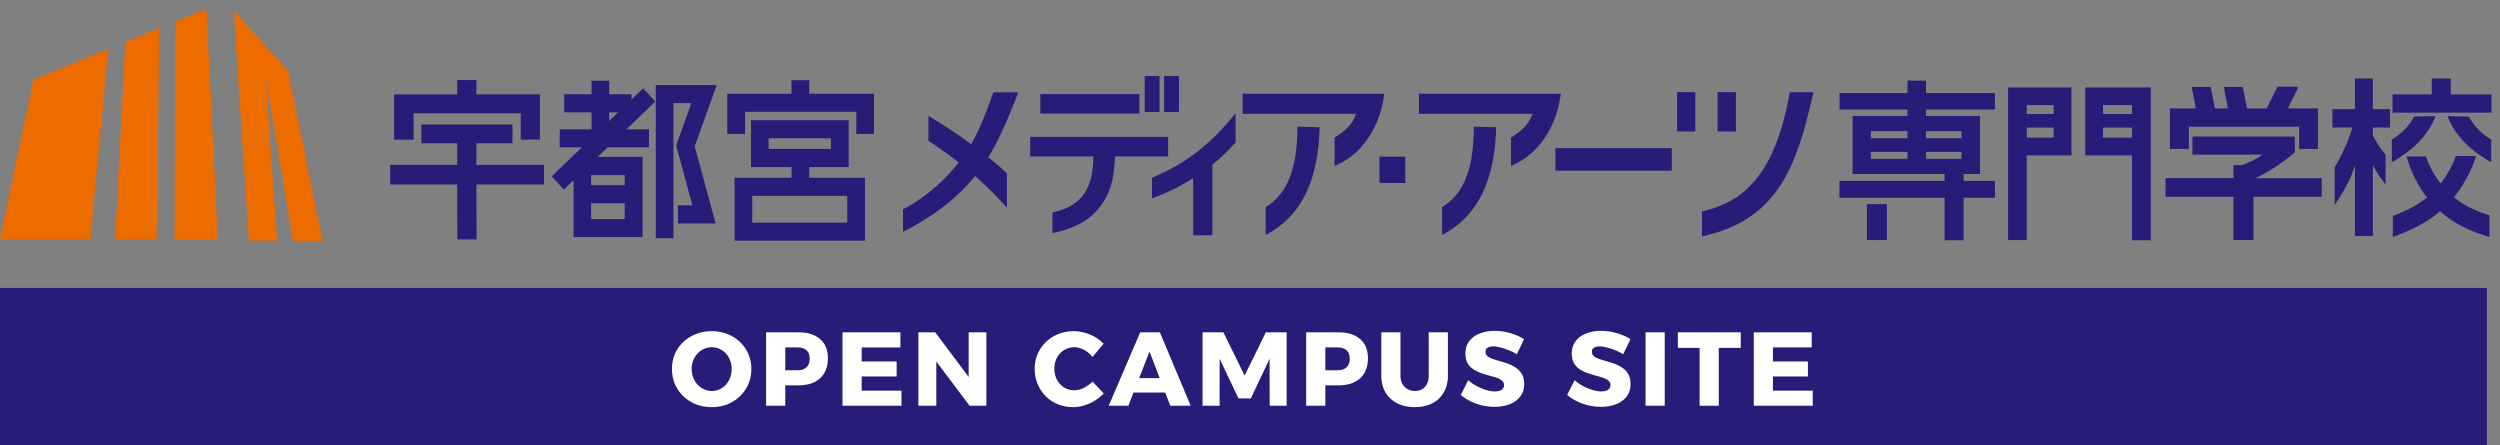
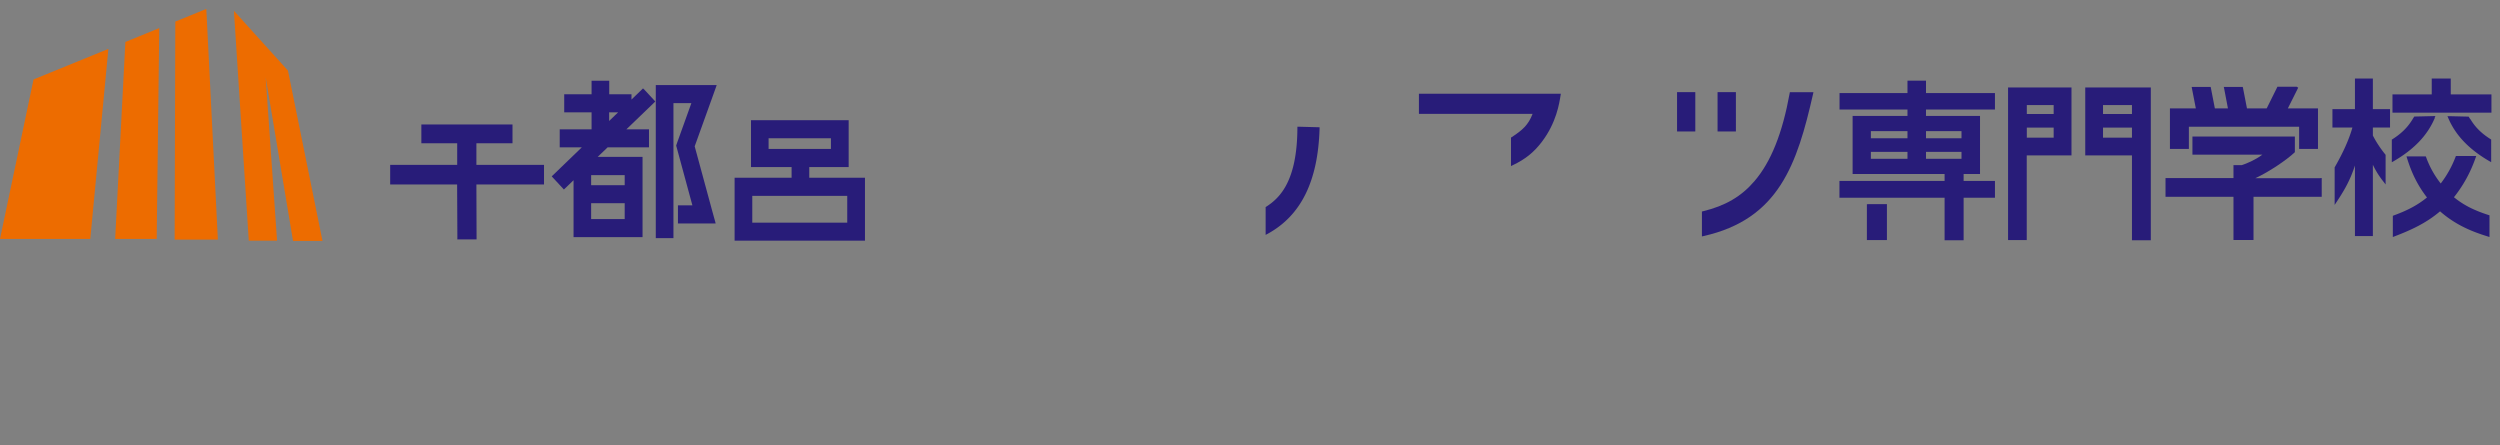
<svg xmlns="http://www.w3.org/2000/svg" width="191" height="34" viewBox="0 0 191 34" fill="none">
  <rect x="0" y="0" width="191" height="34" fill="#808080" stroke="none" />
-   <path d="M31.505 10.668h.097V8.653h8.183v2.015h1.466V7.209h-4.854V6.115h-1.466V7.21h-4.822v3.459h1.396Z" fill="#281C79" />
  <path d="M41.471 12.597h-5.074v-1.65h2.758V9.509h-6.963v1.438h2.738v1.65h-5.12v1.498h5.114l.02 4.095-.007.1h1.473v-.1l-.013-4.095h5.165v-1.498h-.09Zm7.722-5.773-.065-.073-.065.066-.817.789v-.404h-1.7V6.168h-1.35v1.034h-2.09V8.58h2.09v1.3h-2.434v1.377h1.688l-2.226 2.148-.072.066.065.073.798.861.065.073.072-.066.668-.643v4.347h5.27v-6.13h-3.427l.76-.729h3.16V9.88h-1.727l2.142-2.06.065-.067-.065-.073-.798-.862-.007.007Zm-1.466 9.914h-2.564v-1.213h2.564v1.213Zm0-2.591h-2.564v-.769h2.564v.769ZM46.538 8.58h.688l-.688.663V8.58Zm8.171-1.946.045-.133h-4.652v11.69h1.349V7.879h1.37l-1.09 3.029-.06.179-.012.033.006.027.052.185 1.181 4.354h-1.103v1.386h2.881l-.032-.127-.208-.749-1.362-5.016 1.35-3.751.285-.795Zm10.701 6.943h-3.582v-.815h3.01V9.184h-7.462v3.578h3.102v.815h-4.354v4.812h9.96v-4.812h-.674Zm-6.69-3.015h4.763v.815H58.72v-.815Zm-1.246 4.4h7.255v2.048h-7.255v-2.048Z" fill="#281C79" />
-   <path d="M66.681 7.163h-4.854V6.129h-1.356v1.033h-4.906v3.069h1.357v-1.69h8.5v1.69h1.35V7.163h-.09Zm11.129-.107h-1.92l-.026.06c-.558 1.597-1.038 2.81-1.668 3.897-.655-.478-1.42-1.028-3.12-2.075l-.144-.086v1.909l.046.026a35.2 35.2 0 0 1 2.271 1.624c-1.188 1.504-2.602 2.704-4.205 3.545l-.052.027v1.723l.136-.066c2.213-1.127 4.017-2.532 5.367-4.189a25.732 25.732 0 0 1 2.271 2.234l.162.178V13.24l-.032-.033a25.538 25.538 0 0 0-1.395-1.193c.402-.643 1.012-1.663 2.251-4.837l.052-.133.007.013Zm9.137 1.618h.098V7.189h-7.566v1.485h7.468Zm2.2 3.281h.097v-1.498H78.706v1.498h4.828c0 .1-.007.252-.007.252-.084 2.896-1.518 3.638-3.05 4.009l-.07.02v1.577l.116-.026c1.025-.24 2.317-.643 3.245-1.67 1.226-1.34 1.323-2.784 1.401-3.844v-.04l.02-.278h3.965-.007Zm-.649-3.401h.09V5.81h-1.133v2.745h1.044Zm1.485 0h.091V5.81H88.94v2.745h1.044Zm4.244.306c-1.823 2.233-3.725 3.684-6.158 4.692l-.058.026v1.577l.123-.046a14.786 14.786 0 0 0 3.024-1.504v4.367h1.466V12.57c.526-.411.967-.809 1.746-1.65l.026-.027v-2.24l-.169.206Zm33.406 2.458h-8.799v1.723h8.89v-1.723h-.091Zm-14.938-1.636h-.097v.1c-.019 3.989-1.278 5.307-2.375 6.01l-.045.026v2.127l.136-.072c2.563-1.392 3.867-4.03 3.991-8.052v-.1h-.091l-1.512-.04h-.007Z" fill="#281C79" />
  <path d="M119.249 7.163h-10.843V8.7h8.683c-.318.835-.766 1.24-1.603 1.783l-.046.026v2.18l.13-.066c.974-.463 1.622-.987 2.239-1.802 1.097-1.451 1.324-2.923 1.421-3.552l.019-.113v.007Zm19.175-.12h-1.68l-.013.08c-.552 3.054-1.428 5.248-2.693 6.72-1.006 1.172-2.22 1.881-3.939 2.299l-.072.02v1.902l.117-.027c5.769-1.292 7.158-5.5 8.378-10.875l.025-.119h-.123Zm-10.207-.006h-.091v3.009h1.395V7.037h-1.304Zm4.309 3.009h.097V7.037h-1.401v3.009h1.304Zm19.791-2.936h-5.171v-.948h-1.415v.948h-5.191v1.259h5.191v.49h-4.192v4.434h7.028v.53h-8.034v1.286h8.034v3.247h1.453v-3.247h2.395v-1.286h-2.395v-.53h1.253V8.859h-4.127v-.49h5.269v-1.26h-.098Zm-6.586 5.023h-2.797v-.53h2.797v.53Zm0-1.57h-2.797v-.544h2.797v.543Zm4.127 1.57h-2.712v-.53h2.712v.53Zm-2.712-2.114h2.712v.543h-2.712v-.543Z" fill="#281C79" />
  <path d="M142.727 15.599h-.097v2.743h1.531v-2.744h-1.434Zm21.505-8.919h-4.919v5.195h3.569v6.482h1.441V6.68h-.097.006Zm-1.35 3.837h-2.212v-.769h2.212v.769Zm-2.212-2.492h2.212v.683h-2.212v-.683Zm-2.498-1.345h-4.757v11.663h1.428v-6.468h3.419V6.68h-.09Zm-3.323 3.068h2.051v.769h-2.051v-.769Zm0-1.723h2.051v.683h-2.051v-.683Zm22.432 5.587h-4.97c1.012-.464 2.375-1.379 2.991-1.962l.026-.027v-1.192h-7.826v1.385h5.341c-.539.41-1.24.695-1.577.802h-.629v.987h-5.192v1.431h5.192v3.3h1.531v-3.3h5.211v-1.431h-.098v.007Z" fill="#281C79" />
  <path d="M167.133 11.379h.097V9.681h8.423v1.697h1.441V8.283h-2.304l.753-1.504.039-.086-.085-.046-.006-.007-.02-.013h-1.479l-.026.06-.792 1.597h-1.505l-.305-1.57-.02-.074h-1.447l.026.113.292 1.53h-.999l-.305-1.57-.013-.073h-1.454l.02.113.298 1.53h-1.979v3.096h1.35Zm15.465-3.039v1.404h-1.311v.61c.247.484.558.96.954 1.451l.019.027v2.26l-.168-.22a6.41 6.41 0 0 1-.805-1.285v5.448h-1.369v-5.388c-.357 1.087-.759 1.81-1.376 2.743l-.175.266v-2.87l.013-.02c.642-1.12 1.097-2.134 1.343-3.022h-1.525V8.34h1.72V6h1.369v2.34h1.311Zm7.657-1.127h-3.017V6h-1.454v1.213h-2.998V8.61h7.56V7.213h-.091Zm-4.25 1.796.058-.14h-.143l-1.421.034h-.045l-.026.04a2.31 2.31 0 0 0-.104.165c-.201.318-.578.921-1.544 1.53l-.046.027v1.73l.143-.08c1.564-.907 2.589-1.988 3.141-3.3m2.712.093a3.206 3.206 0 0 1-.104-.166l-.026-.033h-.045l-1.421-.033h-.15l.059.133c.551 1.312 1.577 2.392 3.141 3.3l.142.08v-1.73l-.045-.027c-.973-.61-1.343-1.206-1.544-1.53m-1.253 5.964c1.038-1.306 1.467-2.499 1.655-3.016l.045-.132h-1.551l-.026.06a7.937 7.937 0 0 1-1.135 2.04 7.157 7.157 0 0 1-1.116-2.007l-.026-.06h-1.473l.039.126c.253.815.655 1.889 1.525 3.009-.688.563-1.454.98-2.551 1.378l-.058.027v1.617l.123-.047c1.337-.51 2.447-1.034 3.485-1.915 1.22 1.067 2.472 1.557 3.653 1.922l.124.04V16.45l-.065-.02c-1.149-.371-1.921-.769-2.648-1.359M99.219 9.682h-.098v.1c-.02 3.989-1.285 5.307-2.381 6.01l-.046.026v2.127l.137-.072c2.563-1.392 3.867-4.03 3.984-8.052v-.1h-.091l-1.512-.04h.007Z" fill="#281C79" />
-   <path d="M105.772 7.163H94.935V8.7h8.676c-.318.835-.765 1.24-1.602 1.783l-.046.026v2.18l.13-.066c.98-.463 1.622-.987 2.239-1.802 1.09-1.451 1.317-2.923 1.414-3.552l.02-.113.006.007Zm1.493 4.805h-1.875v2.015h1.972v-2.015h-.097Z" fill="#281C79" />
  <path d="m9.578 3.207-.78 15.05h3.174l.195-16.11-2.59 1.06Zm12.42 2.186L17.871.827l1.136 17.562h2.16l-.869-12.486 2.09 12.506h2.251L22 5.393ZM13.394 1.65l-.052 16.653h3.303L15.762.682l-2.368.967ZM2.563 6.069 0 18.256h6.898L8.28 3.736 2.563 6.07Z" fill="#ED6C00" />
-   <path fill="#281C79" d="M0 22h190v12H0z" />
-   <path d="M54.372 25.304c.438 0 .838.072 1.2.216.368.144.688.347.96.608a2.7 2.7 0 0 1 .64.92c.155.347.232.725.232 1.136 0 .416-.077.803-.232 1.16-.15.352-.362.661-.64.928a2.995 2.995 0 0 1-.96.616 3.225 3.225 0 0 1-1.2.216c-.432 0-.832-.072-1.2-.216a3.091 3.091 0 0 1-.968-.616 2.947 2.947 0 0 1-.64-.928 2.977 2.977 0 0 1-.224-1.16c0-.41.075-.792.224-1.144a2.77 2.77 0 0 1 .64-.912c.278-.261.6-.464.968-.608a3.265 3.265 0 0 1 1.2-.216Zm.016 1.224c-.208 0-.408.043-.6.128-.186.08-.352.197-.496.352a1.73 1.73 0 0 0-.448 1.184c0 .235.04.456.12.664.08.203.192.381.336.536.144.15.31.267.496.352a1.408 1.408 0 0 0 1.176 0c.187-.085.35-.203.488-.352a1.833 1.833 0 0 0 .44-1.2c0-.24-.04-.459-.12-.656a1.559 1.559 0 0 0-.32-.528 1.379 1.379 0 0 0-.488-.352 1.355 1.355 0 0 0-.584-.128Zm6.606-1.136c.715 0 1.27.173 1.664.52.395.341.592.824.592 1.448 0 .656-.197 1.168-.592 1.536-.395.363-.95.544-1.664.544h-1.64l.64-.64V31H58.53v-5.608h2.464Zm-.072 2.896c.299 0 .528-.075.688-.224.165-.15.248-.37.248-.664 0-.283-.083-.496-.248-.64-.16-.144-.39-.216-.688-.216h-1.568l.64-.64v3.024l-.64-.64h1.568Zm3.445-2.896h4.424v1.152h-2.96v1.072h2.672v1.144h-2.672v1.088h3.04V31h-4.504v-5.608Zm5.799 0h1.288l2.936 3.92-.384.128v-4.048h1.352V31h-1.28l-2.936-3.904.392-.128V31h-1.368v-5.608Zm13.301 1.88a2.042 2.042 0 0 0-.648-.544c-.25-.133-.499-.2-.744-.2-.213 0-.413.043-.6.128a1.43 1.43 0 0 0-.488.344 1.473 1.473 0 0 0-.32.52 1.816 1.816 0 0 0-.112.648c0 .235.037.453.112.656.075.197.181.37.32.52.139.15.302.267.488.352.187.08.387.12.6.12.235 0 .475-.059.72-.176a2.41 2.41 0 0 0 .672-.488l.856.904c-.202.213-.432.4-.688.56a3.526 3.526 0 0 1-.808.36 2.817 2.817 0 0 1-.832.128 3.1 3.1 0 0 1-1.168-.216 2.946 2.946 0 0 1-.936-.616 2.97 2.97 0 0 1-.616-.928 2.978 2.978 0 0 1-.224-1.16c0-.41.075-.79.224-1.136.15-.352.36-.659.632-.92s.59-.464.952-.608a3.242 3.242 0 0 1 1.192-.216c.278 0 .555.04.832.12.278.075.539.184.784.328.245.144.462.315.648.512l-.848 1.008Zm3.645-1.88h1.504L90.968 31h-1.56l-1.584-4.144L86.208 31h-1.504l2.408-5.608Zm-.968 3.496h3.272v1.104h-3.272v-1.104Zm5.731-3.496h1.592l1.624 3.304 1.616-3.304H98.3V31h-1.296l-.008-3.592-1.432 3.032h-.944l-1.44-3.032V31h-1.304v-5.608Zm10.38 0c.715 0 1.269.173 1.664.52.395.341.592.824.592 1.448 0 .656-.197 1.168-.592 1.536-.395.363-.949.544-1.664.544h-1.64l.64-.64V31h-1.464v-5.608h2.464Zm-.072 2.896c.299 0 .528-.075.688-.224.165-.15.248-.37.248-.664 0-.283-.083-.496-.248-.64-.16-.144-.389-.216-.688-.216h-1.568l.64-.64v3.024l-.64-.64h1.568Zm4.813.4c0 .363.104.65.312.864.214.213.478.32.792.32.315 0 .568-.104.76-.312.198-.213.296-.504.296-.872v-3.296h1.464v3.296c0 .49-.104.917-.312 1.28a2.065 2.065 0 0 1-.872.84c-.378.197-.826.296-1.344.296-.517 0-.968-.099-1.352-.296a2.166 2.166 0 0 1-.896-.84c-.208-.363-.312-.79-.312-1.28v-3.296h1.464v3.296Zm8.889-1.624a3.684 3.684 0 0 0-.632-.312 4.061 4.061 0 0 0-.64-.208 2.148 2.148 0 0 0-.536-.08.767.767 0 0 0-.424.104c-.107.064-.16.165-.16.304 0 .139.05.253.152.344.106.085.248.157.424.216s.37.117.584.176c.213.059.424.128.632.208.208.08.4.184.576.312.176.123.317.283.424.48.106.197.16.443.16.736 0 .379-.102.699-.304.96-.203.256-.475.45-.816.584-.342.128-.72.192-1.136.192a4.37 4.37 0 0 1-.944-.104 4.585 4.585 0 0 1-.888-.312 3.858 3.858 0 0 1-.752-.488l.568-1.128c.192.17.408.32.648.448.24.128.482.23.728.304.245.07.464.104.656.104.218 0 .389-.04.512-.12a.416.416 0 0 0 .192-.368.411.411 0 0 0-.16-.336 1.271 1.271 0 0 0-.424-.224 7.972 7.972 0 0 0-.584-.168 10.657 10.657 0 0 1-.632-.2 2.95 2.95 0 0 1-.576-.296 1.382 1.382 0 0 1-.424-.472c-.102-.192-.152-.432-.152-.72 0-.347.09-.648.272-.904.186-.261.448-.461.784-.6a3.024 3.024 0 0 1 1.184-.216c.41 0 .813.059 1.208.176.394.117.738.27 1.032.456l-.552 1.152Zm8.128 0a3.684 3.684 0 0 0-.632-.312 4.061 4.061 0 0 0-.64-.208 2.148 2.148 0 0 0-.536-.08.767.767 0 0 0-.424.104c-.107.064-.16.165-.16.304 0 .139.05.253.152.344.106.085.248.157.424.216s.37.117.584.176c.213.059.424.128.632.208.208.08.4.184.576.312.176.123.317.283.424.48.106.197.16.443.16.736 0 .379-.102.699-.304.96-.203.256-.475.45-.816.584-.342.128-.72.192-1.136.192a4.37 4.37 0 0 1-.944-.104 4.585 4.585 0 0 1-.888-.312 3.858 3.858 0 0 1-.752-.488l.568-1.128c.192.17.408.32.648.448.24.128.482.23.728.304.245.07.464.104.656.104.218 0 .389-.04.512-.12a.416.416 0 0 0 .192-.368.411.411 0 0 0-.16-.336 1.271 1.271 0 0 0-.424-.224 7.972 7.972 0 0 0-.584-.168 10.657 10.657 0 0 1-.632-.2 2.95 2.95 0 0 1-.576-.296 1.382 1.382 0 0 1-.424-.472c-.102-.192-.152-.432-.152-.72 0-.347.09-.648.272-.904.186-.261.448-.461.784-.6a3.024 3.024 0 0 1 1.184-.216c.41 0 .813.059 1.208.176.394.117.738.27 1.032.456l-.552 1.152Zm1.708-1.672h1.464V31h-1.464v-5.608Zm2.466 0h4.808v1.184h-1.68V31h-1.464v-4.424h-1.664v-1.184Zm5.802 0h4.424v1.152h-2.96v1.072h2.672v1.144h-2.672v1.088h3.04V31h-4.504v-5.608Z" fill="#fff" />
</svg>